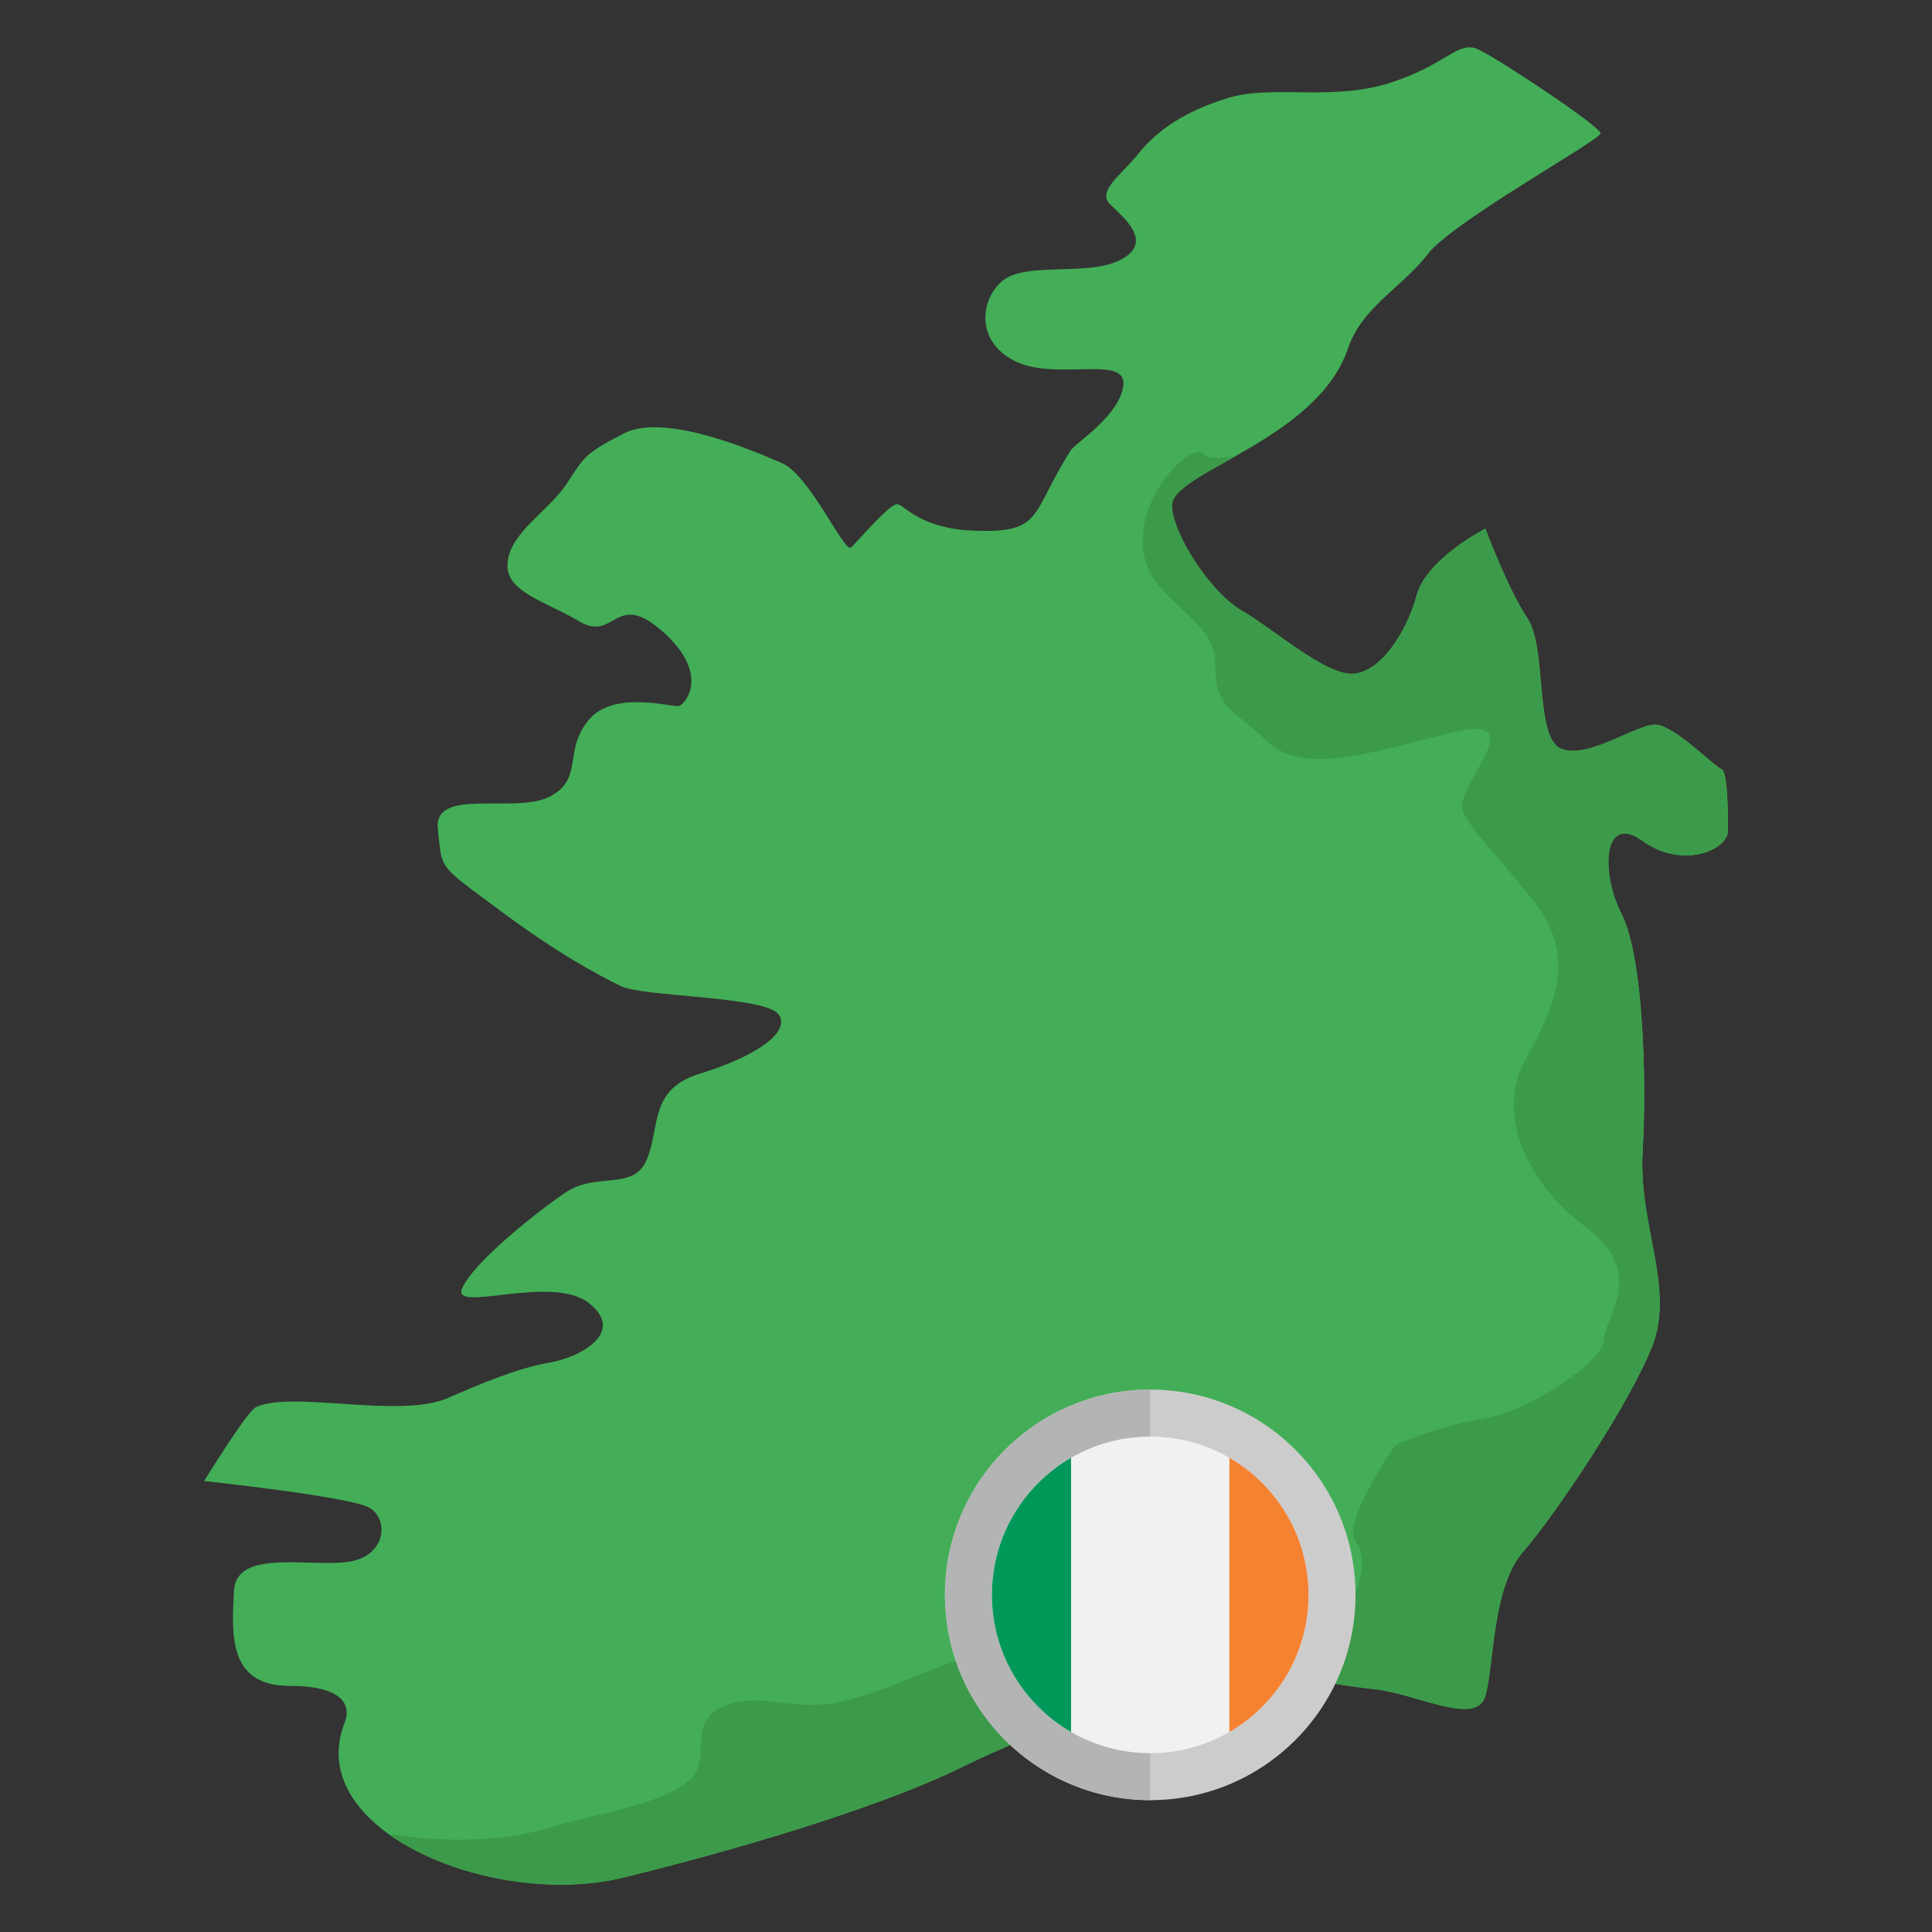
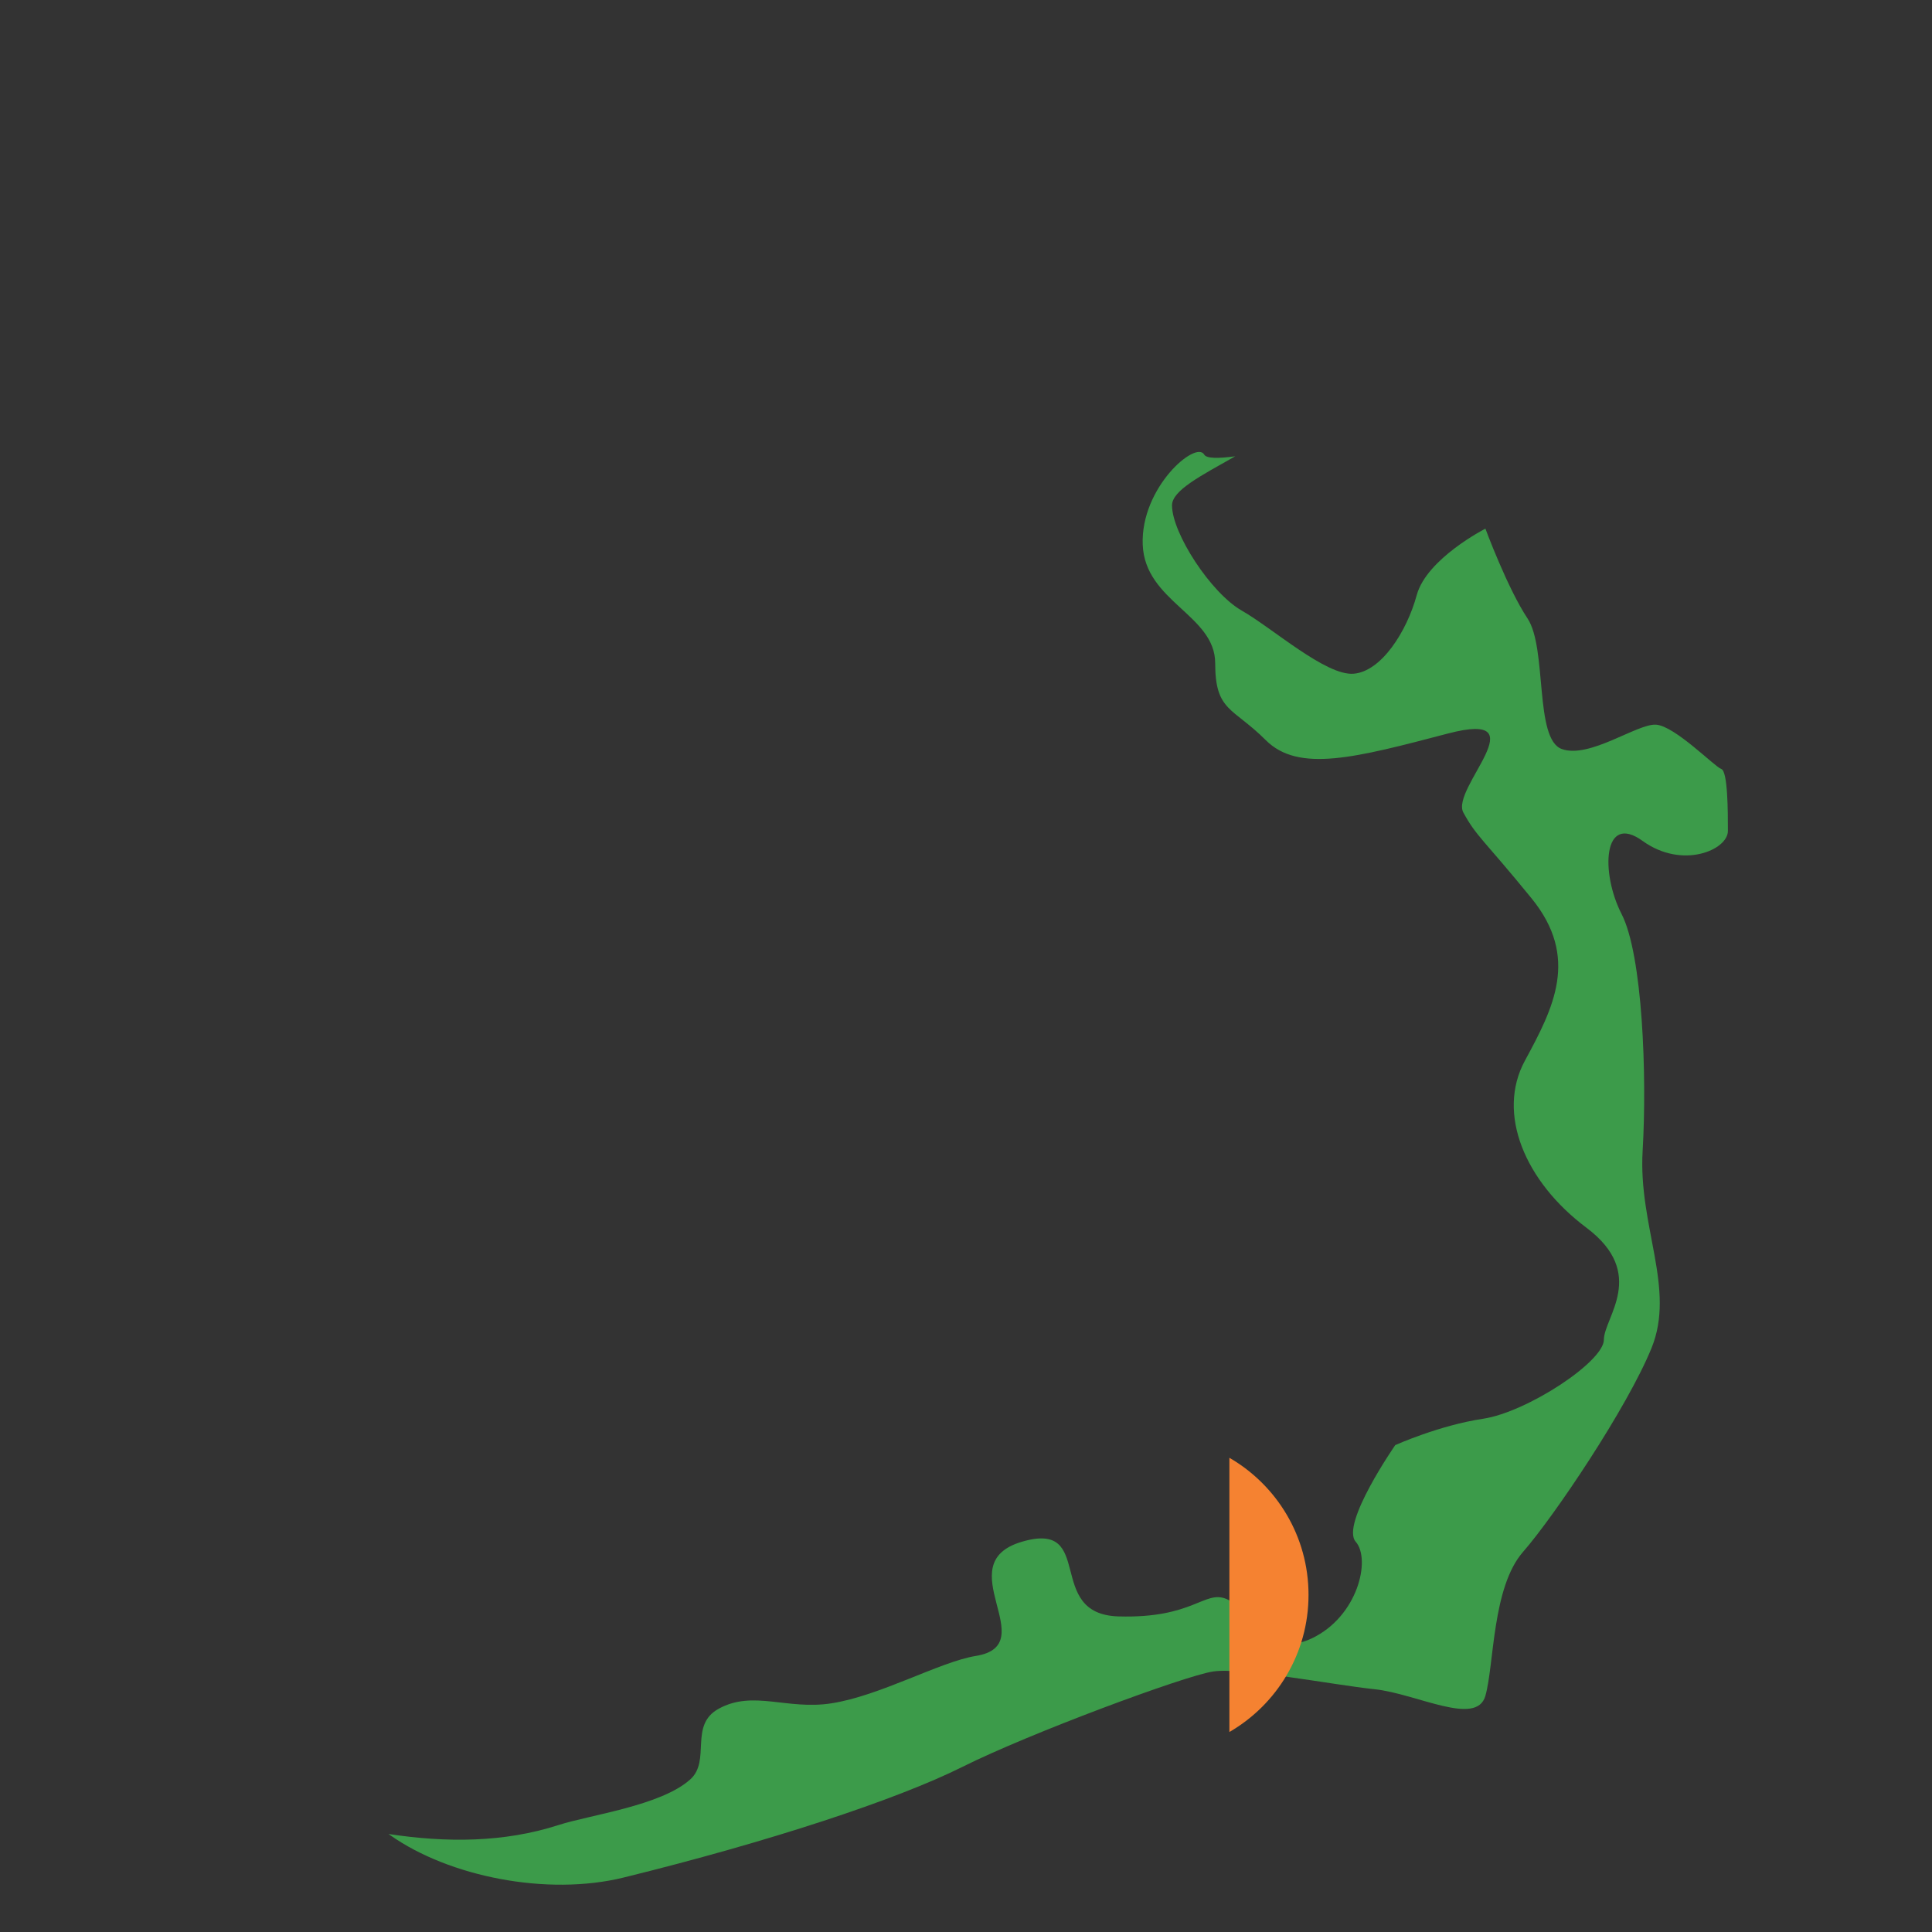
<svg xmlns="http://www.w3.org/2000/svg" enable-background="new 0 0 283.465 283.465" height="512" viewBox="0 0 283.465 283.465" width="512">
  <rect x="0" y="0" width="283.465" height="283.465" fill="#333333" stroke="none" />
  <g id="Layer_1_17_">
    <g clip-rule="evenodd" fill-rule="evenodd">
-       <path d="m91.526 275.467c21.121-5.199 39.971-11.373 49.719-16.248 9.749-4.875 32.495-13.323 36.72-13.973s17.548 1.949 23.723 2.599c6.174.65 14.948 5.523 16.248.976 1.301-4.549.974-15.923 5.524-21.123s15.273-21.123 18.848-29.897c3.575-8.773-1.95-17.873-1.3-28.92.65-11.049 0-28.762-3.086-34.773-3.087-6.013-2.763-14.948 3.088-10.723 5.848 4.224 12.51 1.299 12.51-1.463s0-8.774-.976-9.099c-.974-.325-6.824-6.336-9.586-6.499s-9.749 5.036-13.811 3.574-2.109-14.786-5.034-19.173-6.174-13.161-6.174-13.161-8.612 4.388-10.074 9.749c-1.462 5.362-5.2 11.212-9.261 11.536-4.062.326-11.861-6.661-16.411-9.261s-10.234-11.374-10.234-15.437c0-4.937 21.317-9.577 25.835-23.071 2.012-6.01 8.124-9.098 11.699-13.81 3.575-4.713 25.349-16.738 25.349-17.712 0-.976-15.11-11.049-18.035-12.35-2.925-1.299-4.713 2.438-13.161 5.037-8.449 2.599-16.897.163-23.396 2.112-6.5 1.95-10.562 4.875-13.162 8.124-2.6 3.25-6.175 5.527-4.225 7.475 1.95 1.949 6.499 5.524 1.625 8.123-4.874 2.601-14.136.163-17.548 3.251-3.412 3.086-3.573 9.26 2.438 11.86 6.012 2.599 16.085-1.138 15.436 3.412-.65 4.55-6.986 8.287-7.799 9.587-5.883 9.407-3.959 12.093-14.263 11.665-7.798-.325-9.946-3.705-11.083-3.867-1.137-.161-5.85 5.525-6.825 6.337-.975.813-6.013-10.561-10.074-12.348-4.062-1.786-17.222-7.472-23.234-4.386-6.012 3.087-5.849 3.574-8.449 7.474s-8.124 6.987-8.611 11.374c-.487 4.386 5.351 5.659 10.55 8.746 5.199 3.086 5.199-4.711 12.186 1.463s3.422 10.589 2.448 10.914c-.974.324-9.587-2.436-13.323 2.113s-.65 8.611-5.687 11.211c-5.036 2.599-17.061-1.461-16.411 4.713.649 6.174.001 5.198 8.937 11.86 8.935 6.661 14.622 9.586 17.872 11.211 3.25 1.624 21.447 1.463 23.235 4.225 1.788 2.763-4.063 6.336-11.536 8.611-7.474 2.276-5.849 7.638-7.799 12.511s-7.384 1.779-12.096 5.029c-4.712 3.249-13.417 10.242-15.042 13.98-1.624 3.737 13-2.111 18.524 2.113 5.525 4.223-.976 7.962-5.688 8.774-4.711.811-10.402 3.218-14.866 5.183-7.157 3.152-23.131-1.175-28.289 1.405-1.3.649-7.542 10.796-7.542 10.796s21.285 2.275 24.21 3.899c2.925 1.626 2.599 7.151-3.087 7.962-5.687.813-16.41-1.948-16.735 4.225-.326 6.174-.978 13.973 8.122 13.973s8.774 3.736 8.124 5.361c-2.594 6.498.638 12.301 6.674 16.551 8.626 6.071 22.994 8.974 34.269 6.2z" fill="#43ae57" />
      <path d="m91.526 275.467c21.121-5.199 39.97-11.373 49.719-16.247 9.749-4.875 32.496-13.324 36.721-13.974s17.547 1.95 23.722 2.6c6.174.65 14.948 5.523 16.248.975 1.301-4.549.974-15.923 5.524-21.123s15.273-21.123 18.848-29.896c3.575-8.774-1.949-17.873-1.3-28.921.65-11.049 0-28.761-3.087-34.773s-2.762-14.948 3.088-10.724c5.849 4.224 12.51 1.3 12.51-1.463 0-2.762 0-8.774-.975-9.099-.974-.324-6.824-6.336-9.586-6.499s-9.749 5.036-13.811 3.574-2.11-14.786-5.034-19.172c-2.925-4.387-6.174-13.161-6.174-13.161s-8.612 4.387-10.074 9.749-5.2 11.211-9.261 11.536c-4.062.325-11.861-6.661-16.411-9.261-4.549-2.6-10.234-11.374-10.234-15.437 0-2.192 4.203-4.327 9.271-7.203-2.441.33-4.205.346-4.547-.25-1.222-2.131-9.346 4.833-9.023 13.211.322 8.378 10.633 10.311 10.633 17.4s2.578 6.445 7.412 11.278c4.833 4.834 13.211 2.578 26.745-.966 13.534-3.545.323 8.056 2.256 11.6 1.933 3.545 2.901 3.867 9.99 12.568 7.089 8.7 3.222 16.111-.966 23.845-4.189 7.734 0 17.723 9.022 24.49 9.022 6.768 2.571 13.214 2.571 16.436s-11.278 10.634-17.722 11.6c-6.445.967-12.889 3.867-12.889 3.867s-8.055 11.6-5.8 14.178c2.256 2.578.321 10.956-6.445 14.178-6.767 3.222-9.345-4.511-12.567-5.8s-4.834 2.9-15.79 2.578c-10.956-.321-3.223-14.178-14.178-10.956s3.221 15.146-6.767 16.756c-5.231.843-14.017 5.846-21.192 6.954-6.526 1.008-11.445-1.982-16.509.78-4.437 2.419-1.107 7.604-4.186 10.376-4.296 3.872-14.67 5.196-19.338 6.701-8.014 2.584-16.441 2.6-24.932 1.315l.245.175c8.63 6.077 22.998 8.98 34.273 6.205z" fill="#3c9b4a" />
      <g>
-         <path d="m168.763 203.885c16.633 0 30.118 13.485 30.118 30.119 0 16.633-13.484 30.118-30.118 30.118s-30.119-13.485-30.119-30.118c0-16.635 13.484-30.119 30.119-30.119z" fill="#cdcccd" />
-         <path d="m168.763 264.121c-16.634 0-30.119-13.484-30.119-30.118s13.485-30.119 30.119-30.119z" fill="#b3b5b5" />
-       </g>
+         </g>
      <g>
-         <path d="m168.628 257.229h.267c12.767-.073 23.093-10.442 23.093-23.225 0-12.828-10.399-23.226-23.227-23.226s-23.226 10.398-23.226 23.226c.001 12.783 10.327 23.152 23.093 23.225z" fill="#f1f1f1" />
-         <path d="m157.149 254.123v-40.237c-6.942 4.016-11.613 11.521-11.613 20.118s4.67 16.102 11.613 20.119z" fill="#009859" />
        <path d="m180.376 213.887v40.235c6.941-4.016 11.612-11.522 11.612-20.118.001-8.597-4.67-16.101-11.612-20.117z" fill="#f58231" />
      </g>
    </g>
  </g>
</svg>